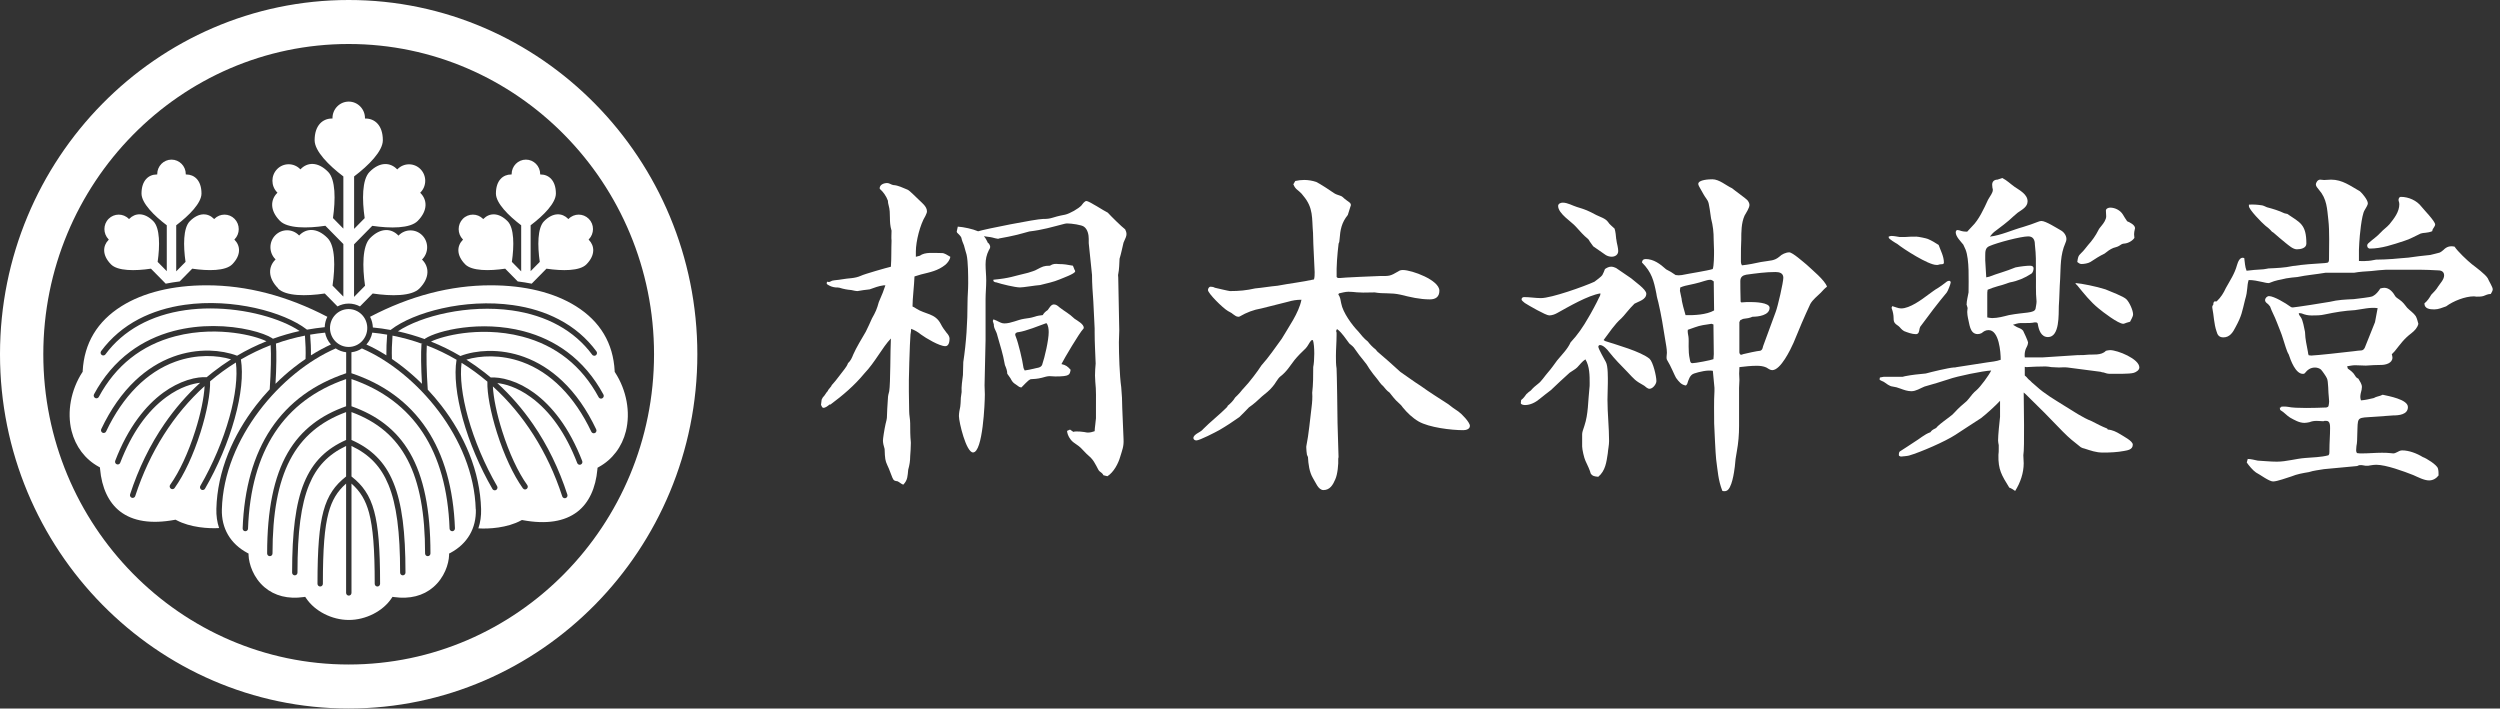
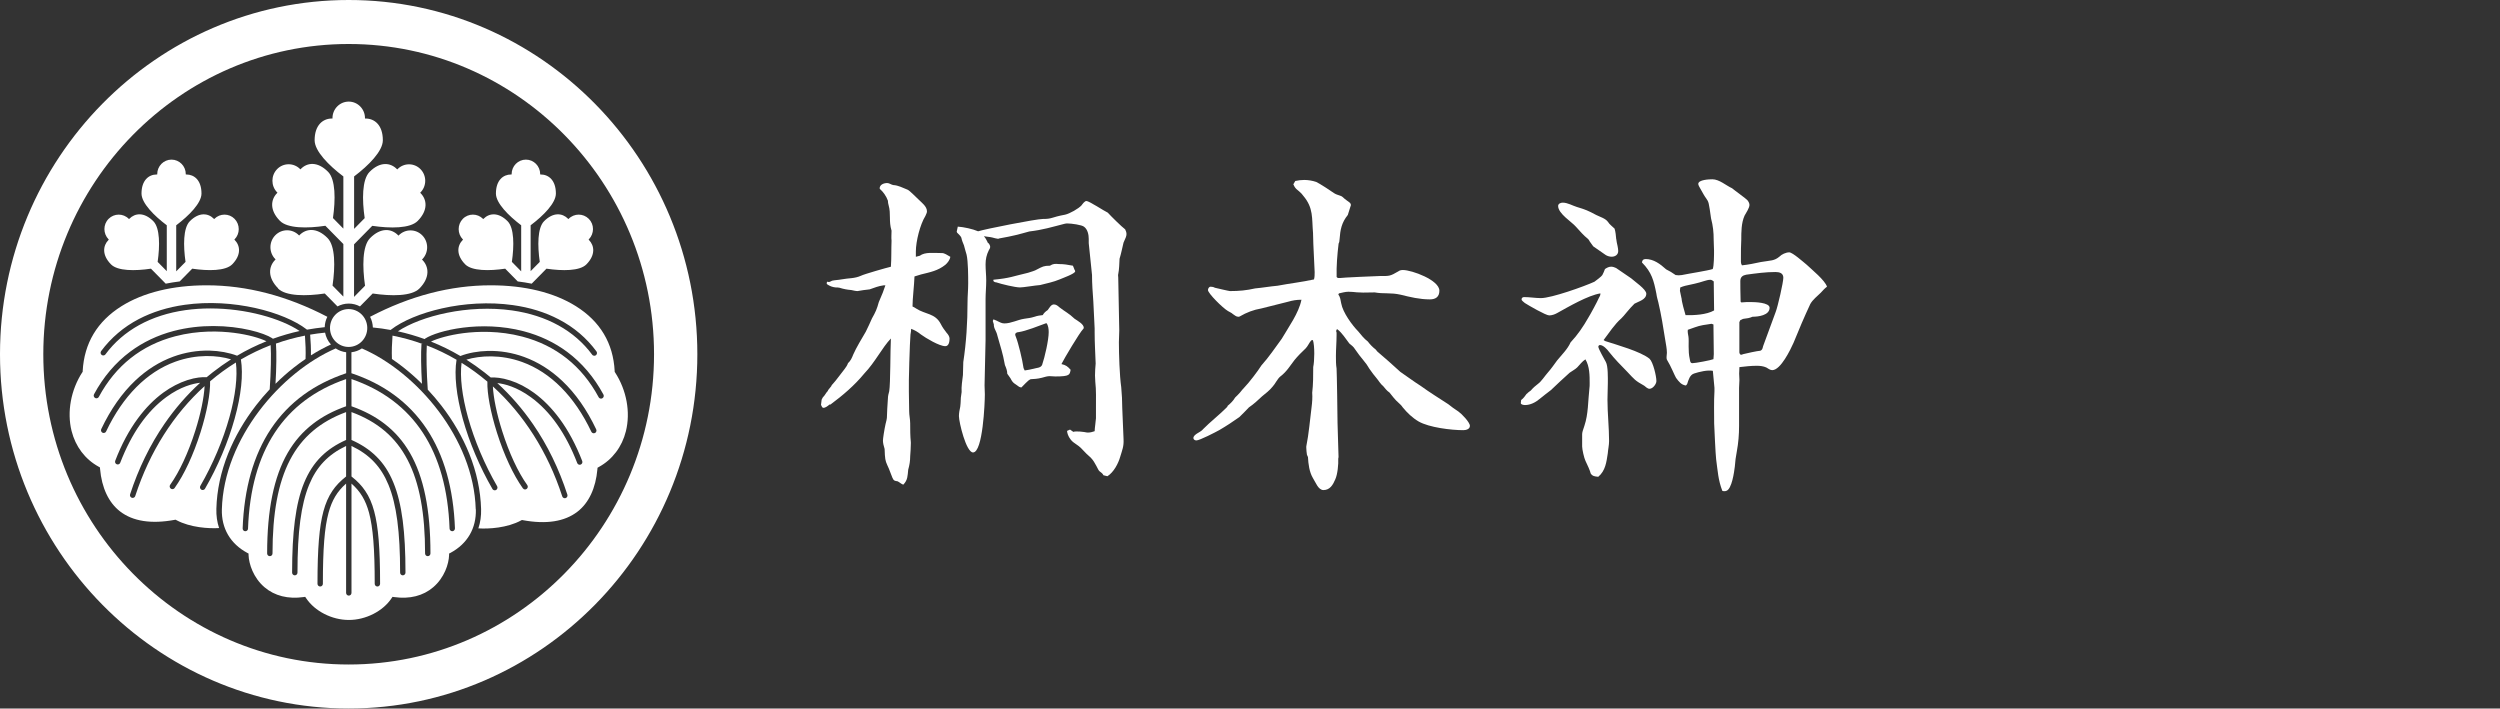
<svg xmlns="http://www.w3.org/2000/svg" width="247" height="70" viewBox="0 0 247 70" fill="none">
  <rect x="0" y="0" width="247" height="70" fill="#333333" stroke="none" />
  <path d="M81.186 39.473L81.286 39.275C81.416 39.143 81.51 39.011 81.611 38.849C81.64 38.783 81.711 38.718 81.77 38.651L81.835 38.52L82.13 38.154C82.159 38.052 82.23 37.986 82.289 37.926C82.578 37.626 83.163 36.805 83.458 36.445C83.588 36.277 83.717 36.079 83.782 35.881C84.042 35.653 84.172 35.354 84.302 35.024C84.591 34.364 85.146 33.441 85.535 32.781C85.765 32.319 85.96 31.894 86.149 31.462C86.503 30.838 86.639 30.539 86.828 29.843C86.957 29.543 87.087 29.22 87.217 28.92C87.317 28.686 87.377 28.422 87.477 28.194H87.282C86.798 28.26 86.373 28.428 85.919 28.59C85.529 28.626 85.104 28.692 84.721 28.758C84.526 28.758 84.302 28.692 84.107 28.656C83.717 28.626 83.328 28.554 82.938 28.428C82.844 28.398 82.649 28.398 82.549 28.398C82.224 28.362 81.994 28.266 81.734 28.098C81.734 28.062 81.669 28.032 81.669 27.996C81.669 27.93 81.705 27.894 81.734 27.828C81.77 27.828 81.835 27.864 81.894 27.864C81.994 27.864 82.124 27.762 82.218 27.732C82.508 27.666 82.832 27.666 83.157 27.601C83.835 27.469 84.42 27.535 85.069 27.241C85.394 27.079 87.601 26.449 88.02 26.353C88.085 25.496 88.049 24.638 88.085 23.781C88.049 23.451 88.085 23.121 88.085 22.791C87.79 21.838 88.049 21.142 87.79 20.255C87.754 20.123 87.725 19.991 87.725 19.829C87.565 19.368 87.235 18.942 87.011 18.744C86.946 18.708 86.91 18.642 86.91 18.612C86.91 18.252 87.3 18.084 87.66 18.084C87.855 18.084 88.049 18.246 88.244 18.282C88.793 18.318 89.153 18.546 89.672 18.744C89.903 18.846 90.546 19.536 90.776 19.733C91.065 20.027 91.585 20.393 91.585 20.885C91.585 21.047 91.484 21.178 91.425 21.346C90.906 22.174 90.487 23.853 90.487 24.842V25.37L90.876 25.268C91.396 24.872 92.269 25.004 93.084 25.004C93.308 25.004 93.603 25.202 93.827 25.334L93.892 25.37C93.857 25.664 93.632 25.963 93.402 26.161C92.659 26.755 91.909 26.887 91 27.115C90.805 27.181 90.581 27.247 90.351 27.313C90.322 28.17 90.156 29.519 90.156 30.281C90.286 30.347 90.381 30.383 90.51 30.479C91.419 31.072 92.393 30.94 92.942 31.996C93.107 32.325 93.296 32.589 93.526 32.883C93.656 33.015 93.816 33.249 93.816 33.441C93.816 33.741 93.751 34.202 93.396 34.202C92.812 34.202 91.484 33.411 90.994 33.051C90.67 32.787 90.381 32.625 90.021 32.487C90.021 32.685 89.991 32.853 89.956 33.051C89.891 33.675 89.761 37.896 89.796 38.688C89.796 39.413 89.826 39.875 89.826 40.636C89.826 41.032 89.926 41.428 89.926 41.824C89.926 42.447 89.926 43.077 89.991 43.7V43.802C89.991 44.228 89.956 44.66 89.926 45.086C89.926 45.547 89.861 45.943 89.731 46.405C89.666 46.998 89.696 47.43 89.242 47.886C89.141 47.856 89.047 47.784 88.952 47.724C88.887 47.658 88.787 47.622 88.693 47.556C88.563 47.526 88.398 47.526 88.303 47.424C88.238 47.358 88.108 47.094 88.014 46.8C87.884 46.435 87.754 46.141 87.66 45.943C87.465 45.517 87.43 45.319 87.4 44.36C87.3 44.06 87.235 43.736 87.235 43.532C87.235 43.329 87.365 42.477 87.495 41.883C87.559 41.656 87.624 41.356 87.624 41.29C87.624 40.96 87.689 39.839 87.725 39.377C87.725 39.143 87.79 38.879 87.855 38.651C87.984 37.896 87.955 34.598 88.02 33.441C87.146 34.364 86.462 35.785 85.394 36.901C84.42 38.088 83.251 39.077 82.053 39.965H81.959C81.799 40.097 81.569 40.294 81.345 40.294C81.245 40.294 81.186 40.163 81.115 40.001L81.18 39.473H81.186ZM94.624 22.39C95.208 22.426 96.117 22.624 96.636 22.852C97.351 22.624 102.379 21.634 103.028 21.634C104.002 21.634 103.807 21.472 105.235 21.209C105.69 21.107 106.563 20.615 106.858 20.285C106.959 20.153 107.154 19.859 107.342 19.859C107.602 19.859 109.095 20.849 109.449 21.011C109.774 21.37 110.813 22.396 111.167 22.66C111.232 22.791 111.297 22.959 111.297 23.121C111.297 23.319 111.232 23.481 111.002 23.979C110.872 24.506 110.777 25.034 110.612 25.562C110.583 26.059 110.583 26.587 110.482 27.079C110.447 27.181 110.482 27.307 110.482 27.409L110.583 32.649C110.583 33.045 110.547 33.441 110.547 33.801C110.547 34.952 110.612 37.129 110.777 38.25C110.842 38.945 110.878 39.635 110.878 40.294L111.007 43.395C111.043 44.12 110.878 44.45 110.683 45.109C110.488 45.805 110.034 46.657 109.414 47.052L109.024 46.956C108.924 46.758 108.8 46.693 108.635 46.561C108.476 46.459 108.245 45.703 107.761 45.211C107.502 44.984 107.207 44.714 106.982 44.456C106.723 44.156 106.434 43.958 106.138 43.76C105.784 43.532 105.46 43.035 105.424 42.573L105.719 42.441L106.044 42.669C106.304 42.567 107.112 42.669 107.407 42.735H107.537C107.732 42.735 107.956 42.669 108.151 42.603C108.151 42.339 108.281 41.482 108.281 41.32V40.235C108.281 39.407 108.31 38.556 108.216 37.728C108.216 37.53 108.186 37.302 108.186 37.105C108.186 36.709 108.216 36.313 108.251 35.917C108.216 34.892 108.151 33.873 108.151 32.883V32.457C108.151 32.289 108.051 30.215 108.021 29.789C107.956 28.896 107.891 28.038 107.891 27.151C107.891 27.055 107.856 26.953 107.856 26.821L107.567 24.021V23.595C107.567 23.199 107.466 22.672 107.112 22.408C106.888 22.21 105.814 22.078 105.489 22.078C105.389 22.078 105.259 22.078 105.165 22.114C103.866 22.444 103.058 22.708 101.694 22.869C100.626 23.169 100.006 23.331 98.873 23.529C98.808 23.529 98.714 23.559 98.614 23.595C98.419 23.559 98.224 23.529 98.029 23.463C97.77 23.397 97.475 23.397 97.215 23.331C97.345 23.493 97.445 23.661 97.54 23.859C97.569 23.961 97.604 24.021 97.699 24.057C97.764 24.153 97.829 24.285 97.829 24.387C97.829 24.518 97.764 24.614 97.699 24.716C97.469 25.178 97.374 25.604 97.374 26.131C97.374 26.659 97.439 27.187 97.439 27.714C97.439 28.338 97.374 28.968 97.374 29.561V33.585L97.274 38.07C97.274 38.37 97.303 38.663 97.303 38.963C97.303 39.785 97.109 44.702 96.135 44.702C95.456 44.702 94.742 41.704 94.742 41.11C94.742 40.81 94.807 40.486 94.872 40.187C94.872 40.085 94.907 39.959 94.907 39.827C94.907 39.461 94.943 39.101 95.008 38.736C94.972 38.178 95.073 37.614 95.138 37.056C95.138 36.631 95.173 36.199 95.173 35.773C95.468 33.831 95.592 31.852 95.592 29.873C95.592 29.25 95.657 28.656 95.657 28.026C95.657 27.301 95.657 25.85 95.498 25.16C95.397 24.866 95.338 24.566 95.238 24.237C95.138 24.003 95.043 23.775 94.978 23.475C94.913 23.313 94.689 23.115 94.559 22.983L94.524 22.881L94.624 22.42V22.39ZM98.549 31.726C98.773 31.828 98.968 31.954 99.227 31.954C99.906 31.954 100.526 31.594 101.205 31.492C101.624 31.426 101.789 31.426 102.214 31.294C102.503 31.192 102.763 31.162 103.022 31.132C103.152 30.898 103.317 30.767 103.512 30.635C103.671 30.437 103.837 30.077 104.126 30.077C104.321 30.077 104.515 30.209 104.645 30.341C105.23 30.802 105.584 30.934 106.168 31.492C106.457 31.69 107.077 32.02 107.077 32.38C107.077 32.445 107.047 32.481 107.012 32.511C106.658 32.871 105.129 35.444 104.87 35.971C105.324 36.073 105.483 36.205 105.778 36.535C105.684 37.027 105.714 37.194 104.256 37.194C104.061 37.194 103.902 37.164 103.701 37.164C103.5 37.164 103.247 37.23 102.922 37.326C102.532 37.428 102.078 37.458 101.919 37.458C101.724 37.458 101.624 37.554 100.915 38.28C100.85 38.28 100.75 38.25 100.685 38.214C100.266 37.884 100.101 37.914 99.841 37.386C99.741 37.218 99.617 37.087 99.517 36.925C99.517 36.631 99.416 36.367 99.286 36.067C99.062 34.814 98.867 34.352 98.543 33.165C98.507 32.967 98.413 32.769 98.319 32.571C98.224 32.373 98.189 32.242 98.189 32.044C98.153 31.942 98.124 31.816 98.088 31.714L98.153 31.552C98.283 31.618 98.413 31.648 98.543 31.714L98.549 31.726ZM101.6 26.941C101.889 26.839 102.214 26.773 102.473 26.611C102.993 26.347 103.123 26.251 103.736 26.251C104.032 26.053 104.256 26.053 104.61 26.089C105.165 26.089 105.454 26.155 106.003 26.251C106.068 26.383 106.103 26.515 106.162 26.647C106.197 26.683 106.227 26.749 106.227 26.809C106.227 27.043 104.929 27.499 104.704 27.601C104.091 27.864 103.406 27.996 102.757 28.164C102.273 28.194 101.134 28.398 100.78 28.398C100.296 28.398 98.932 28.068 98.442 27.9C98.342 27.9 98.118 27.834 98.147 27.702V27.637C99.835 27.475 100.03 27.307 101.588 26.947L101.6 26.941ZM102.09 36.439C102.385 36.337 102.833 36.373 102.963 36.043C103.223 35.288 103.612 33.603 103.612 32.811C103.612 32.547 103.577 32.122 103.382 31.924C102.668 32.188 101.34 32.715 100.656 32.811C100.526 32.811 100.302 32.877 100.302 33.045C100.302 33.111 100.331 33.207 100.366 33.273C100.626 33.932 101.016 35.581 101.11 36.271C101.11 36.403 101.21 36.499 101.24 36.601C101.535 36.571 101.789 36.499 102.084 36.439H102.09Z" fill="white" />
  <path d="M118.822 42.441C119.601 41.65 120.474 40.99 121.253 40.199L121.289 40.097C121.418 40.001 121.548 39.869 121.678 39.737C121.808 39.605 121.938 39.437 122.032 39.275C122.192 39.107 122.386 38.946 122.516 38.778C122.675 38.58 122.805 38.418 122.971 38.25C123.39 37.824 124.299 36.637 124.623 36.109C125.367 35.282 125.986 34.358 126.636 33.471C127.285 32.35 128.324 30.934 128.583 29.615C128.093 29.615 127.71 29.681 127.255 29.813L124.629 30.473C123.85 30.605 123.165 30.869 122.487 31.264C122.457 31.294 122.386 31.294 122.327 31.294C122.133 31.294 121.973 31.132 121.808 31.03C121.678 30.899 121.483 30.833 121.324 30.731C120.805 30.431 119.347 28.98 119.347 28.656C119.347 28.524 119.447 28.326 119.607 28.326C119.766 28.326 119.896 28.356 120.026 28.428C120.155 28.458 121.418 28.758 121.519 28.758C122.428 28.758 123.142 28.692 124.015 28.494C124.759 28.428 125.473 28.296 126.222 28.23C127.421 28.002 128.625 27.87 129.823 27.607C129.888 27.379 129.888 27.145 129.888 26.881L129.758 24.111L129.728 23.026C129.598 21.544 129.793 20.555 128.754 19.332L128.595 19.134C128.436 18.966 128.27 18.834 128.076 18.672C127.946 18.54 127.845 18.372 127.781 18.21L127.975 17.881C128.27 17.815 128.56 17.779 128.849 17.779C129.238 17.779 129.657 17.845 130.047 17.977C130.342 18.109 131.505 18.864 131.829 19.098C131.989 19.2 132.183 19.26 132.384 19.326C132.484 19.362 132.579 19.392 132.644 19.458C132.939 19.752 133.257 19.919 133.387 20.051C133.488 20.183 133.488 20.279 133.423 20.411L133.163 21.239C132.549 21.994 132.419 22.69 132.349 23.643C132.349 23.745 132.319 23.805 132.319 23.907L132.254 24.069C132.124 25.154 132.03 26.276 132.059 27.367C132.124 27.433 132.154 27.469 132.254 27.469H132.384C132.419 27.433 136.114 27.271 136.309 27.271C137.283 27.271 137.318 27.301 138.156 26.809C138.286 26.707 138.451 26.677 138.61 26.677C139.484 26.677 142.211 27.667 142.211 28.722C142.211 29.346 141.821 29.579 141.272 29.579C140.269 29.579 139.325 29.352 138.386 29.118C137.383 28.89 136.698 29.052 135.825 28.89C133.812 28.956 133.977 28.824 133.228 28.824C132.903 28.824 132.579 28.926 132.29 28.986L132.225 29.088C132.419 29.352 132.449 29.645 132.514 29.981C132.673 30.869 133.582 32.122 134.202 32.751C134.497 33.111 134.751 33.441 135.14 33.741C135.364 34.041 135.624 34.304 135.919 34.532C135.984 34.598 136.02 34.664 136.079 34.73C136.858 35.39 137.601 36.049 138.351 36.739C139.029 37.201 139.679 37.692 140.363 38.124C141.272 38.784 142.181 39.341 143.09 39.935C143.414 40.199 143.739 40.433 144.093 40.66C144.388 40.858 145.226 41.716 145.226 42.075C145.226 42.405 144.837 42.501 144.577 42.501C143.379 42.501 141.201 42.237 140.163 41.644C139.549 41.284 139.029 40.786 138.575 40.229C138.475 40.061 138.315 39.929 138.185 39.803C137.831 39.503 137.572 39.143 137.277 38.778C137.017 38.61 136.858 38.382 136.663 38.154C136.374 37.926 136.208 37.596 135.949 37.297C135.884 37.231 135.494 36.739 135.299 36.439C135.105 36.109 134.945 35.875 134.745 35.648C134.42 35.252 134.16 34.922 133.871 34.496C133.741 34.268 133.517 34.1 133.316 33.939C132.927 33.441 132.602 32.883 132.118 32.523C132.053 32.553 132.018 32.626 132.018 32.685C132.018 32.745 132.018 32.817 132.053 32.853V33.117C132.053 33.813 131.989 34.502 131.989 35.162C131.989 35.588 131.989 36.019 132.053 36.415C132.083 36.745 132.148 41.194 132.148 41.788L132.248 45.152L132.219 45.319C132.248 45.847 132.154 46.867 131.924 47.364C131.699 47.892 131.404 48.419 130.755 48.419C130.236 48.419 129.976 47.628 129.716 47.232C129.362 46.639 129.262 45.847 129.227 45.158C129.197 45.092 129.162 44.996 129.126 44.93C129.097 44.702 129.061 44.468 129.061 44.24V44.108C129.321 42.825 129.415 41.536 129.581 40.253C129.646 39.755 129.681 39.263 129.646 38.802C129.746 37.974 129.746 37.087 129.746 36.265C129.876 35.672 129.905 34.191 129.716 33.597L129.551 33.627C129.327 33.891 129.227 34.184 129.002 34.418C128.648 34.748 128.188 35.21 127.899 35.57C127.444 36.163 127.12 36.721 126.506 37.189C126.211 37.416 125.986 37.944 125.727 38.208C125.432 38.574 125.048 38.868 124.688 39.161C124.269 39.557 123.874 39.923 123.39 40.253C123.095 40.583 122.776 40.876 122.451 41.206C121.802 41.668 121.153 42.093 120.474 42.489C120.12 42.687 118.527 43.515 118.202 43.515C118.043 43.515 117.907 43.413 117.907 43.281C117.907 43.083 118.102 42.951 118.231 42.855C118.426 42.723 118.65 42.627 118.816 42.459L118.822 42.441Z" fill="white" />
  <path d="M150.857 38.91C150.957 38.778 151.116 38.682 151.246 38.58C151.47 38.316 151.701 38.118 151.96 37.92C152.285 37.692 152.639 37.129 152.934 36.799C153.259 36.439 153.548 36.007 153.843 35.612C154.297 35.054 154.882 34.49 155.171 33.831C155.855 33.105 156.44 32.248 156.924 31.39C157.118 31.09 157.862 29.711 157.962 29.448C158.063 29.28 158.122 29.184 158.122 28.986C156.888 29.184 154.976 30.305 153.837 30.935C153.607 31.067 153.318 31.162 153.058 31.162C152.733 31.162 151.016 30.173 150.656 29.939C150.556 29.837 150.331 29.711 150.331 29.579C150.331 29.412 150.461 29.352 150.591 29.352C151.146 29.352 151.695 29.453 152.243 29.453C153.282 29.453 156.528 28.296 157.532 27.834C157.661 27.739 158.246 27.307 158.311 27.175C158.411 26.977 158.505 26.779 158.57 26.581C158.765 26.449 158.96 26.348 159.184 26.348C159.343 26.348 159.538 26.413 159.668 26.479C159.798 26.545 160.837 27.301 161.161 27.499C161.486 27.799 162.654 28.584 162.654 29.016C162.654 29.609 161.905 29.771 161.486 30.005C160.937 30.533 160.447 31.222 160.187 31.456C159.509 32.05 158.989 32.871 158.435 33.597L158.594 33.699C159.697 34.059 162.1 34.724 162.973 35.444C163.327 35.773 163.652 37.159 163.652 37.65C163.652 37.95 163.298 38.412 162.973 38.412C162.778 38.412 162.583 38.214 162.454 38.112C161.515 37.584 161.515 37.518 160.766 36.727C160.152 36.103 159.532 35.474 158.983 34.778C158.789 34.514 158.399 34.089 158.074 34.089C157.974 34.089 157.915 34.191 157.915 34.251C157.915 34.478 158.529 35.504 158.659 35.767C158.883 36.163 158.854 37.35 158.854 37.842C158.854 38.406 158.818 38.934 158.818 39.491C158.818 40.84 158.977 42.225 158.977 43.581C158.977 43.976 158.877 44.402 158.848 44.798C158.718 45.655 158.617 46.513 157.909 47.106C157.555 47.076 157.325 47.041 157.16 46.777C157.13 46.579 156.806 45.853 156.64 45.523C156.511 45.26 156.316 44.402 156.316 44.108V42.921C156.316 42.723 156.381 42.525 156.54 42.064C156.93 40.912 156.894 39.623 157.03 38.406C157.059 38.238 157.059 38.04 157.059 37.878C157.059 37.117 157.059 36.199 156.64 35.504C156.316 35.702 156.091 36.031 155.832 36.295C155.637 36.493 155.312 36.655 155.082 36.823C154.468 37.38 153.849 37.944 153.235 38.538C152.845 38.838 152.456 39.131 152.102 39.425C151.712 39.755 151.193 40.019 150.674 40.019C150.573 40.019 150.255 39.989 150.255 39.821L150.29 39.521C150.514 39.359 150.68 39.125 150.839 38.898L150.857 38.91ZM159.686 23.613C159.721 23.847 159.751 24.075 159.816 24.309C159.845 24.471 159.88 24.639 159.88 24.8C159.88 25.16 159.591 25.364 159.231 25.364C159.036 25.364 158.806 25.298 158.647 25.196C158.228 24.902 157.838 24.639 157.413 24.339C157.284 24.177 157.183 24.009 157.059 23.847C157.024 23.745 156.959 23.685 156.9 23.613C156.446 23.253 156.086 22.822 155.696 22.396C155.307 21.934 153.943 21.113 153.943 20.351C153.943 20.117 154.203 20.021 154.398 20.021C154.882 20.021 155.371 20.321 155.79 20.447C156.664 20.711 156.894 20.807 157.703 21.239C158.092 21.436 158.612 21.569 158.871 21.928C159.031 22.192 159.29 22.354 159.52 22.588C159.621 22.918 159.65 23.277 159.68 23.607L159.686 23.613ZM162.572 25.592C163.386 25.592 164.029 26.084 164.614 26.611C164.938 26.773 165.228 26.941 165.552 27.175C165.747 27.211 165.977 27.211 166.166 27.175C166.945 27.013 168.698 26.749 169.217 26.581C169.347 26.252 169.347 25.166 169.347 24.77C169.347 24.411 169.312 24.081 169.312 23.715C169.312 22.924 169.247 22.33 169.052 21.575C168.828 19.991 168.828 19.962 168.568 19.596C168.438 19.434 168.214 19.038 168.049 18.738C167.889 18.474 167.789 18.276 167.789 18.175C167.789 17.749 168.893 17.713 169.182 17.713C169.866 17.713 170.545 18.337 171.129 18.6C171.354 18.798 172.558 19.656 172.652 19.788C172.752 19.919 172.847 20.087 172.847 20.249C172.847 20.543 172.493 21.071 172.363 21.305C172.038 22.03 172.038 22.918 172.038 23.679C172.003 24.273 172.003 24.83 172.003 25.424V25.886C172.003 25.988 172.038 26.114 172.103 26.215C172.752 26.15 173.366 26.018 173.986 25.886C174.989 25.718 175.284 25.784 175.804 25.358C176.028 25.124 176.453 24.932 176.777 24.932C177.102 24.932 178.17 25.886 178.495 26.15C179.014 26.641 180.313 27.697 180.507 28.326C180.277 28.488 180.082 28.722 179.894 28.92C179.539 29.28 179.114 29.579 178.855 30.041C178.271 31.294 177.722 32.578 177.202 33.867C176.907 34.526 175.933 36.571 175.095 36.571C174.901 36.571 174.676 36.409 174.511 36.307C174.216 36.175 173.897 36.139 173.573 36.139C172.988 36.139 172.44 36.205 171.855 36.271C171.82 36.697 171.82 37.129 171.855 37.554C171.855 37.818 171.82 38.052 171.82 38.316V42.076C171.82 42.933 171.755 43.755 171.596 44.612C171.495 45.11 171.436 45.601 171.401 46.093C171.336 46.621 171.106 48.336 170.557 48.498C170.492 48.528 170.427 48.528 170.362 48.528C170.297 48.528 170.232 48.528 170.167 48.498C169.748 47.412 169.713 46.519 169.554 45.367C169.489 44.81 169.394 42.597 169.359 41.842C169.359 40.756 169.323 39.701 169.388 38.646V38.316L169.229 36.637C168.71 36.535 167.866 36.739 167.382 36.901C166.957 37.033 166.827 37.524 166.697 37.926C166.668 37.992 166.597 38.058 166.567 38.088C166.113 38.022 165.888 37.728 165.593 37.333C165.464 37.135 165.074 36.145 164.72 35.588C164.655 35.486 164.655 35.39 164.655 35.288C164.655 35.12 164.69 34.988 164.69 34.862C164.69 34.436 164.59 34.005 164.525 33.579C164.33 32.356 164.136 31.108 163.846 29.885C163.782 29.621 163.687 29.322 163.652 29.028C163.392 27.709 163.197 26.917 162.223 25.928C162.259 25.7 162.353 25.598 162.578 25.598L162.572 25.592ZM166.142 29.483C166.142 29.783 166.431 30.803 166.532 31.133C167.376 31.162 168.609 31.096 169.353 30.671L169.317 27.805C169.217 27.739 169.123 27.643 168.993 27.643C168.763 27.643 168.574 27.709 168.344 27.775C167.759 27.972 167.11 28.104 166.496 28.236C166.337 28.272 166.172 28.338 166.007 28.404L165.977 28.734L166.136 29.489L166.142 29.483ZM169.323 34.988L169.288 32.056L169.093 31.99C168.834 32.02 168.538 32.092 168.249 32.122C167.665 32.224 167.275 32.422 166.756 32.584C166.721 32.811 166.786 33.045 166.821 33.279C166.886 33.741 166.756 34.664 166.951 35.486C166.986 35.648 166.986 35.882 167.211 35.882C167.506 35.882 169.058 35.588 169.288 35.486L169.323 34.988ZM172.05 29.879C172.375 29.843 172.664 29.843 172.988 29.843C173.342 29.843 174.836 29.879 174.836 30.407C174.836 31.162 173.703 31.294 173.148 31.294C172.853 31.426 172.593 31.462 172.304 31.492C172.174 31.492 172.08 31.594 171.95 31.624L171.849 31.822V34.82C171.849 34.922 171.95 35.054 172.009 35.054C172.044 35.054 172.168 35.018 172.233 34.988C172.463 34.922 173.691 34.658 173.885 34.658C173.986 34.658 174.116 34.526 174.145 34.394C174.181 34.263 174.21 34.131 174.245 34.065L175.444 30.803C175.638 30.311 176.193 27.901 176.193 27.439C176.193 26.977 175.804 26.875 175.414 26.875C174.44 26.875 173.502 27.007 172.528 27.139C172.174 27.205 171.944 27.373 171.944 27.763C171.944 28.422 171.944 28.488 171.973 29.807L172.038 29.873L172.05 29.879Z" fill="white" />
-   <path d="M186.084 37.231H187.967L188.227 37.165C188.905 37.033 189.555 36.967 190.269 36.901C190.853 36.739 192.506 36.343 193.025 36.307C193.125 36.307 193.22 36.307 193.32 36.271L196.306 35.809C196.761 35.743 197.215 35.708 197.67 35.546C197.67 34.79 197.51 32.614 196.472 32.614C196.176 32.614 195.982 32.745 195.793 32.907C195.663 32.973 195.533 33.009 195.403 33.009C194.589 33.009 194.589 31.954 194.43 31.396C194.4 31.228 194.365 31.037 194.365 30.869V30.767C194.365 30.635 194.4 30.539 194.4 30.437C194.4 30.371 194.335 30.269 194.335 30.173C194.3 30.173 194.3 30.143 194.3 30.107C194.3 29.711 194.43 29.28 194.494 28.884V28.818C194.494 27.697 194.589 25.652 194.199 24.663C194.134 24.501 194.04 24.333 193.975 24.171C193.715 23.841 193.226 23.379 193.226 22.953C193.226 22.852 193.29 22.726 193.385 22.726C193.45 22.726 193.515 22.756 193.58 22.756C193.839 22.858 194.064 22.888 194.359 22.888C194.489 22.726 194.683 22.558 194.849 22.36C195.498 21.736 196.017 20.615 196.407 19.758C196.436 19.692 196.472 19.662 196.501 19.596C196.631 19.368 196.891 19.038 196.891 18.774C196.891 18.708 196.891 18.642 196.855 18.576C196.855 18.474 196.826 18.378 196.826 18.247C196.826 17.917 197.05 17.749 197.345 17.749L197.829 17.587C198.283 17.815 198.643 18.18 199.062 18.474C199.546 18.804 200.325 19.2 200.325 19.89C200.325 20.447 199.771 20.717 199.352 21.011C199.222 21.113 199.092 21.245 198.933 21.37C198.348 21.934 197.67 22.426 197.02 22.918C196.926 22.983 196.826 23.115 196.731 23.217L196.601 23.379C197.705 23.247 198.809 22.72 199.877 22.426C200.396 22.264 200.916 22.096 201.4 21.898C201.5 21.862 201.594 21.832 201.695 21.832C202.114 21.832 203.188 22.522 203.607 22.756C203.902 22.918 204.162 23.253 204.162 23.613C204.162 23.781 204.097 23.913 204.061 24.009C203.542 25.196 203.607 26.317 203.542 27.571C203.477 28.458 203.477 29.352 203.412 30.239C203.383 31.03 203.512 33.303 202.344 33.303C201.665 33.303 201.435 32.614 201.341 32.05C201.341 31.918 201.246 31.852 201.146 31.852H201.016C200.727 31.918 200.402 31.918 200.078 31.918H199.623C199.399 31.918 199.104 32.02 198.88 32.086L199.269 32.314C199.499 32.416 199.723 32.476 199.883 32.673C199.948 32.775 200.373 33.729 200.373 33.825C200.373 34.053 200.243 34.286 200.142 34.484C200.048 34.748 200.013 35.012 200.048 35.312H201.801L205.307 35.084H205.501C205.732 35.084 205.956 35.084 206.151 35.054C206.764 34.988 207.608 35.156 208.063 34.658C208.193 34.628 208.358 34.592 208.482 34.592C209.196 34.592 211.368 35.45 211.368 36.307C211.368 36.571 211.043 36.769 210.819 36.835C210.4 36.967 208.972 36.931 208.417 36.931C208.222 36.931 208.027 36.865 207.833 36.799C207.732 36.799 207.638 36.769 207.537 36.733L204.262 36.307C203.967 36.271 203.678 36.307 203.418 36.307C203.158 36.307 202.899 36.271 202.674 36.271C202.48 36.241 202.285 36.205 202.09 36.205C201.441 36.205 200.821 36.235 200.207 36.271L200.048 36.241V37.099C200.178 37.201 200.272 37.297 200.373 37.428C200.438 37.494 200.502 37.56 200.567 37.596C200.632 37.662 200.697 37.728 200.762 37.794C200.892 37.926 201.057 38.022 201.181 38.154C201.996 38.91 203.028 39.503 203.973 40.097C204.846 40.624 205.726 41.248 206.664 41.614C207.183 41.878 207.667 42.142 208.187 42.339L208.252 42.441C208.706 42.471 209.096 42.669 209.485 42.903C209.78 43.101 210.719 43.563 210.719 43.928C210.719 44.42 210.229 44.486 209.875 44.552C209.19 44.684 208.446 44.714 207.762 44.714C207.077 44.714 206.564 44.516 205.944 44.318C205.814 44.288 205.684 44.252 205.584 44.186C204.805 43.563 204.516 43.359 203.802 42.639C202.604 41.386 201.4 40.169 200.137 38.946L199.942 38.778C199.942 39.803 200.042 44.252 199.906 44.978C199.906 45.242 199.942 45.505 199.942 45.769C199.942 46.723 199.617 47.682 199.098 48.504C198.903 48.372 198.708 48.24 198.514 48.174C197.77 46.956 197.41 46.423 197.445 44.942C197.475 44.744 197.475 44.546 197.475 44.348V43.982C197.445 43.82 197.41 43.653 197.41 43.521C197.41 42.993 197.54 41.77 197.605 41.182V39.599C197.15 40.091 196.241 40.918 195.722 41.314C194.878 41.872 194.034 42.399 193.19 42.963C192.181 43.623 189.749 44.678 188.616 45.008C188.357 45.074 188.061 45.074 187.802 45.11L187.642 45.044L187.607 44.978C187.607 44.846 187.607 44.648 187.737 44.582C188.061 44.384 188.805 43.886 189.1 43.694C189.655 43.365 190.139 42.903 190.723 42.705C190.853 42.507 190.983 42.441 191.178 42.345C191.278 42.309 191.372 42.213 191.437 42.117C191.791 41.788 192.216 41.494 192.606 41.194C192.801 41.062 192.995 40.894 193.161 40.696C193.515 40.301 193.904 39.971 194.329 39.611C194.394 39.545 194.459 39.443 194.524 39.383C194.754 39.083 194.978 38.79 195.273 38.556C195.663 38.226 196.507 37.075 196.731 36.607C195.917 36.643 193.355 37.171 192.547 37.464C191.768 37.728 190.959 37.956 190.145 38.19C189.726 38.358 189.301 38.652 188.846 38.652C188.457 38.652 188.103 38.52 187.743 38.388C187.483 38.286 187.253 38.226 186.993 38.19C186.669 38.16 186.379 37.896 186.12 37.728C186.025 37.698 185.925 37.626 185.831 37.596C185.766 37.56 185.701 37.53 185.701 37.464L185.736 37.297L186.09 37.231H186.084ZM186.899 23.313C187.158 23.313 187.418 23.379 187.678 23.415H188.233C188.622 23.379 188.976 23.379 189.336 23.379C189.531 23.379 190.31 23.541 190.469 23.607C190.859 23.775 191.184 23.967 191.538 24.201C191.732 24.758 192.057 25.322 192.057 25.946C192.057 26.108 191.898 26.108 191.762 26.108C191.662 26.108 191.567 26.143 191.467 26.174H191.307C190.528 26.174 188.097 24.627 187.448 24.099C187.318 24.033 186.604 23.601 186.604 23.475V23.373C186.704 23.343 186.798 23.307 186.893 23.307L186.899 23.313ZM187.837 30.473C188.681 30.473 189.85 29.615 190.499 29.124C190.824 28.896 191.148 28.632 191.502 28.434C191.732 28.302 191.921 28.134 192.151 27.972C192.281 27.87 192.411 27.744 192.57 27.744C192.671 27.744 192.73 27.811 192.73 27.906C192.73 28.038 192.435 28.794 192.34 28.896C191.431 29.987 190.558 31.138 189.714 32.29C189.679 32.356 189.679 32.422 189.649 32.488C189.614 32.715 189.584 33.015 189.295 33.015C188.905 33.015 188.48 32.853 188.126 32.715C187.997 32.649 187.902 32.553 187.802 32.452C187.672 32.284 187.507 32.152 187.312 32.026C187.117 31.858 187.088 31.696 187.088 31.432C187.088 31.138 187.023 30.809 186.928 30.545C186.893 30.479 186.893 30.443 186.893 30.377L186.958 30.245C187.217 30.311 187.542 30.473 187.831 30.473H187.837ZM196.536 27.337C196.956 27.175 197.351 27.043 197.77 26.911C197.994 26.845 198.838 26.551 199.133 26.419C199.653 26.317 200.237 26.252 200.562 26.252C200.756 26.252 200.916 26.317 200.916 26.515C200.916 26.677 200.851 26.941 200.691 27.043C200.042 27.469 199.328 27.768 198.584 27.9C198.455 27.93 198.295 28.002 198.195 28.032C197.935 28.134 197.676 28.194 197.416 28.266C197.062 28.362 196.702 28.494 196.377 28.626C196.342 28.788 196.342 28.956 196.342 29.118V31.36C196.501 31.39 196.666 31.426 196.832 31.426C197.38 31.426 197.965 31.264 198.484 31.132C200.072 30.833 200.981 30.965 201.11 30.509C201.146 30.275 201.211 30.011 201.211 29.783C201.11 28.83 201.175 27.87 201.146 26.917C201.146 25.766 201.175 25.334 201.045 24.147C201.045 23.721 200.886 23.355 200.396 23.355C199.653 23.355 197.316 23.979 196.566 24.309C196.141 24.471 196.141 24.866 196.141 25.262V25.724L196.241 27.403L196.536 27.337ZM205.071 27.966C205.625 28.002 207.113 28.296 208.021 28.59C208.476 28.788 209.839 29.286 210.099 29.579C210.394 29.879 210.748 30.665 210.748 31.06C210.748 31.288 210.553 31.558 210.453 31.786C210.323 31.816 210.193 31.852 210.099 31.888C209.999 31.918 209.875 31.99 209.774 31.99C209.284 31.99 207.732 30.803 207.343 30.473C206.528 29.813 205.885 28.992 205.236 28.2C205.206 28.17 205.135 28.104 205.071 28.038V27.972V27.966ZM205.625 24.998C205.885 24.764 206.08 24.471 206.304 24.207C206.694 23.781 207.048 23.283 207.313 22.756C207.378 22.594 207.537 22.426 207.638 22.294C207.833 22.06 208.092 21.7 208.092 21.37C208.092 21.209 208.063 21.011 208.063 20.807C208.063 20.603 208.322 20.513 208.482 20.513C208.972 20.513 209.491 20.777 209.745 21.203C209.875 21.43 210.004 21.628 210.164 21.862C210.423 21.964 210.943 22.222 210.943 22.552C210.943 22.588 210.913 22.618 210.913 22.684C210.878 22.816 210.848 22.983 210.848 23.145C210.848 23.277 210.878 23.373 210.878 23.505C210.683 23.799 210.264 24.033 209.904 24.063C209.68 24.063 209.55 24.165 209.355 24.297C209.19 24.399 208.995 24.429 208.8 24.495C208.476 24.627 208.216 24.824 207.927 25.058C207.437 25.286 206.989 25.586 206.528 25.886C206.304 26.018 205.914 26.084 205.655 26.084C205.49 26.084 205.36 25.988 205.236 25.886C205.301 25.46 205.301 25.292 205.625 24.998Z" fill="white" />
-   <path d="M218.781 29.777H219.005C219.424 29.381 219.689 28.95 219.914 28.458C220.333 27.702 220.787 27.043 221.017 26.185C221.118 25.855 221.312 25.328 221.732 25.496C221.796 25.921 221.796 26.353 221.962 26.749C222.446 26.683 222.965 26.647 223.455 26.617C223.679 26.617 223.909 26.551 224.134 26.521C224.948 26.485 225.727 26.455 226.5 26.287C227.574 26.125 228.613 26.059 229.681 25.993C229.782 25.993 229.841 25.957 229.941 25.957C230.106 25.921 230.106 25.724 230.106 25.562C230.106 24.44 230.171 22.827 230.041 21.736C229.911 20.615 229.911 19.661 229.103 18.738C229.003 18.606 228.808 18.408 228.808 18.246C228.808 18.012 229.003 17.748 229.233 17.748C229.363 17.748 229.492 17.785 229.622 17.785C229.847 17.785 230.077 17.748 230.307 17.748C231.44 17.748 232.219 18.372 233.163 18.9C233.394 19.098 233.942 19.757 233.942 20.087C233.942 20.285 233.718 20.579 233.618 20.777C233.323 21.238 233.128 23.349 233.098 23.973C233.098 24.206 233.063 24.434 233.063 24.662V25.784C233.293 25.784 233.517 25.814 233.748 25.784C234.072 25.784 234.432 25.718 234.757 25.652C235.306 25.652 235.825 25.622 236.38 25.586C236.899 25.55 237.419 25.484 237.938 25.454C238.652 25.352 239.396 25.256 240.11 25.19C240.434 25.124 240.724 25.028 241.019 24.962C241.184 24.896 241.278 24.8 241.408 24.698C241.733 24.368 242.057 24.272 242.512 24.368C242.807 24.83 243.781 25.753 244.235 26.113C244.625 26.413 245.563 27.103 245.793 27.498C245.894 27.762 246.283 28.356 246.283 28.584C246.283 28.752 246.153 28.913 246.088 29.045C245.829 29.045 245.598 29.147 245.374 29.243C245.179 29.309 244.92 29.309 244.69 29.309C244.589 29.309 244.495 29.279 244.43 29.279C243.551 29.279 242.388 29.741 241.674 30.269C241.284 30.401 240.93 30.569 240.505 30.569C240.051 30.569 239.531 30.503 239.531 29.975C239.821 29.741 240.015 29.447 240.21 29.117C240.47 28.854 240.7 28.626 240.895 28.296C241.089 28.002 241.479 27.606 241.479 27.211C241.479 26.851 241.219 26.713 240.895 26.713C240.281 26.683 239.661 26.647 239.012 26.647H235.766C235.247 26.683 234.763 26.713 234.273 26.779C233.689 26.815 233.14 26.845 232.585 26.947H229.764C228.82 27.109 227.917 27.175 226.972 27.372C226.612 27.402 226.258 27.438 225.869 27.504C225.09 27.702 224.995 27.636 224.181 27.966H224.116C223.921 27.966 223.726 27.9 223.532 27.864C223.077 27.762 222.623 27.666 222.168 27.666C221.973 28.26 222.103 28.686 221.814 29.609C221.519 30.796 221.49 31.192 220.876 32.313C220.616 32.841 220.291 33.333 219.672 33.333C219.253 33.333 219.087 33.105 218.993 32.739C218.733 31.984 218.733 31.192 218.574 30.401V30.299C218.574 30.233 218.639 30.131 218.674 30.101C218.674 29.933 218.704 29.837 218.804 29.771L218.781 29.777ZM222.062 45.343C222.387 45.343 222.747 45.445 223.071 45.511C223.685 45.541 224.334 45.613 224.954 45.613C225.892 45.613 226.837 45.313 227.775 45.247C228.524 45.181 229.298 45.181 230.047 44.983C230.148 44.882 230.147 44.756 230.147 44.618V44.456C230.147 43.73 230.212 43.035 230.212 42.309C230.212 42.045 230.212 41.584 229.852 41.584H229.658C229.622 41.614 229.557 41.614 229.492 41.614C229.298 41.614 229.103 41.584 228.908 41.584C228.619 41.584 228.424 41.614 228.164 41.715C228.005 41.745 227.84 41.781 227.681 41.781C227.161 41.781 226.671 41.488 226.252 41.254C225.928 41.056 225.668 40.726 225.314 40.528C225.249 40.462 225.249 40.33 225.249 40.264H225.379L225.349 40.198C225.45 40.168 225.544 40.168 225.644 40.168C225.774 40.168 225.904 40.168 226.063 40.198C226.807 40.366 228.885 40.3 229.699 40.264C229.829 40.264 229.959 40.264 230.053 40.133C230.088 39.965 230.118 39.803 230.118 39.671C230.118 39.509 230.088 39.377 230.088 39.245C230.024 38.849 230.053 37.632 229.894 37.368C229.829 37.2 229.439 36.643 229.309 36.511C229.15 36.379 228.92 36.313 228.725 36.313C228.271 36.313 227.976 36.541 227.716 36.87C227.651 36.937 227.586 36.937 227.521 36.937C226.807 36.937 226.317 35.617 226.128 35.024C225.898 34.664 225.739 33.968 225.574 33.507C225.414 32.949 225.155 32.385 224.96 31.858C224.7 31.168 224.476 30.838 224.281 30.275C224.216 30.209 224.151 30.113 224.086 30.047C223.956 29.945 223.791 29.849 223.791 29.651C223.791 29.453 223.986 29.255 224.181 29.255C224.665 29.255 225.869 29.981 226.258 30.275C226.323 30.341 226.418 30.377 226.518 30.377C226.683 30.377 229.894 29.885 230.183 29.819C230.991 29.621 231.741 29.591 232.55 29.555C232.939 29.489 234.173 29.393 234.432 29.261C234.757 29.093 234.981 28.8 235.176 28.5C235.306 28.47 235.436 28.434 235.565 28.434C236.085 28.434 236.445 28.895 236.669 29.291C236.769 29.423 236.964 29.519 237.088 29.621C237.413 29.849 237.607 30.119 237.832 30.413C238.091 30.676 238.481 30.94 238.676 31.234C238.805 31.468 238.87 31.762 238.935 31.996C238.835 32.391 238.581 32.655 238.251 32.919C237.472 33.513 237.212 33.944 236.598 34.7C236.504 34.802 236.403 34.898 236.309 35C236.339 35.102 236.374 35.227 236.374 35.33C236.374 35.887 235.695 36.055 235.27 36.055C234.78 36.055 234.261 36.085 233.748 36.121C233.393 36.121 233.033 36.085 232.679 36.085C232.42 36.085 232.16 36.151 231.9 36.187L231.965 36.421C232.26 36.619 232.514 36.817 232.679 37.11C232.78 37.278 232.839 37.338 233.004 37.41C233.134 37.638 233.358 37.938 233.358 38.238C233.358 38.304 233.329 38.4 233.329 38.502C233.264 38.729 233.199 38.999 233.199 39.227C233.199 39.329 233.228 39.455 233.264 39.557C233.683 39.527 234.108 39.425 234.527 39.329C234.786 39.161 235.111 39.161 235.406 38.999C235.99 39.131 237.902 39.461 237.902 40.216C237.902 40.972 236.994 41.044 236.445 41.044L233.624 41.242C232.78 41.344 232.974 41.506 232.88 43.55C232.88 43.718 232.845 43.91 232.815 44.078C232.815 44.21 232.786 44.342 232.786 44.504C232.786 44.606 232.815 44.702 232.886 44.768C233.045 44.797 233.211 44.797 233.37 44.797C234.019 44.797 234.668 44.732 235.317 44.732C235.613 44.732 235.866 44.732 236.161 44.768C236.262 44.768 236.356 44.797 236.457 44.797C236.586 44.797 236.716 44.732 236.846 44.666C236.976 44.6 237.135 44.498 237.33 44.498C238.015 44.498 238.788 44.797 239.372 45.157C239.697 45.259 240.765 45.919 240.865 46.279C240.93 46.477 240.93 46.74 240.93 46.974C240.706 47.268 240.381 47.466 239.992 47.466C239.502 47.466 238.888 47.136 238.434 46.938C237.525 46.578 235.742 45.919 234.769 45.919C234.574 45.919 234.379 45.949 234.155 45.985C234.055 46.015 233.96 46.015 233.86 46.015C233.73 46.015 233.635 46.015 233.535 45.985C233.435 45.955 233.311 45.955 233.211 45.955C233.146 45.955 233.081 45.955 233.016 45.985C232.98 46.015 232.886 46.051 232.821 46.051L229.61 46.351C229.091 46.447 228.601 46.483 228.117 46.644C227.503 46.746 226.949 46.842 226.394 47.07C225.94 47.202 225.001 47.568 224.576 47.568C224.187 47.568 223.278 46.878 222.888 46.68C222.593 46.483 222.174 45.985 221.979 45.691L222.074 45.361L222.062 45.343ZM223.455 20.279C223.65 20.315 223.809 20.411 223.974 20.477C224.588 20.639 225.143 20.807 225.692 21.07C225.792 21.106 225.886 21.106 225.987 21.136C227.25 21.994 227.869 22.156 227.869 24.069C227.869 24.53 227.285 24.632 226.931 24.632C226.541 24.632 226.122 24.236 225.827 24.009C225.438 23.679 225.013 23.349 224.623 22.989L224.464 22.887C224.269 22.654 224.045 22.462 223.815 22.294C223.526 22.06 222.162 20.681 222.192 20.351V20.219C222.611 20.189 223.036 20.219 223.455 20.285V20.279ZM228.454 35.12C228.808 35.12 231.57 34.82 232.609 34.694C232.803 34.664 233.128 34.628 233.222 34.628C233.482 34.628 233.612 34.496 233.742 34.1L234.651 31.828L234.91 30.443C234.167 30.341 233.417 30.544 232.673 30.64C231.57 30.706 230.791 30.838 229.687 31.066C229.268 31.168 228.808 31.168 228.389 31.168C228.035 31.168 227.74 31.102 227.415 30.97C227.315 30.94 227.22 30.94 227.12 30.94C227.12 31.102 227.22 31.204 227.315 31.336C227.539 31.636 227.639 32.391 227.734 32.787C227.763 33.615 227.899 34.04 228.029 34.796C228.029 34.898 228.058 34.994 228.094 35.096C228.224 35.126 228.318 35.126 228.448 35.126L228.454 35.12ZM235.205 22.983C235.465 22.683 235.819 22.456 236.079 22.156C236.533 21.592 237.053 20.939 237.053 20.177C237.053 20.075 237.023 19.943 236.988 19.847C236.958 19.745 236.988 19.619 237.023 19.553C237.088 19.487 237.118 19.451 237.218 19.451C237.967 19.451 238.776 19.811 239.23 20.405C239.49 20.735 240.594 21.856 240.594 22.186C240.594 22.318 240.464 22.45 240.399 22.581C240.334 22.648 240.334 22.743 240.299 22.845C239.809 23.043 239.425 22.977 239.165 23.073C238.646 23.307 238.097 23.637 237.542 23.799C236.439 24.159 235.306 24.56 234.137 24.56C234.037 24.56 233.972 24.494 233.913 24.428C233.913 24.398 233.877 24.326 233.877 24.266C233.877 24.134 233.978 24.039 234.072 23.967C234.432 23.637 234.887 23.343 235.205 22.977V22.983Z" fill="white" />
  <path d="M34.449 0C15.457 0 0 15.704 0 35C0 54.296 15.457 70 34.449 70C53.441 70 68.898 54.296 68.898 35C68.898 15.704 53.447 0 34.449 0ZM64.619 35C64.619 51.903 51.086 65.653 34.449 65.653C17.812 65.653 4.279 51.903 4.279 35C4.279 18.097 17.818 4.347 34.449 4.347C51.08 4.347 64.619 18.097 64.619 35Z" fill="white" />
  <path d="M34.473 34.278C35.49 34.262 36.302 33.411 36.286 32.378C36.27 31.345 35.433 30.521 34.416 30.537C33.399 30.553 32.588 31.403 32.604 32.437C32.619 33.47 33.456 34.294 34.473 34.278Z" fill="white" />
  <path d="M47.002 50.32C46.808 43.305 41.154 36.763 35.754 34.424C35.453 34.628 35.098 34.76 34.721 34.802V36.865C34.721 36.865 34.721 36.871 34.727 36.877C36.297 37.398 37.701 38.112 38.917 38.999C40.186 39.923 41.272 41.056 42.145 42.363C43.007 43.653 43.68 45.146 44.146 46.794C44.606 48.425 44.878 50.242 44.949 52.203C44.949 52.353 44.836 52.479 44.695 52.485C44.695 52.485 44.689 52.485 44.683 52.485C44.541 52.485 44.423 52.371 44.417 52.227C44.14 44.534 40.876 39.569 34.727 37.452V40.139C35.995 40.588 37.064 41.152 37.99 41.866C39.011 42.651 39.832 43.593 40.499 44.744C41.868 47.112 42.529 50.362 42.529 54.68C42.529 54.83 42.411 54.949 42.263 54.949C42.116 54.949 41.998 54.83 41.998 54.68C41.998 46.794 39.82 42.591 34.727 40.714V43.467C35.712 43.904 36.515 44.438 37.176 45.092C37.896 45.799 38.451 46.651 38.876 47.7C39.3 48.731 39.596 49.955 39.79 51.442C39.973 52.863 40.062 54.542 40.062 56.574C40.062 56.724 39.944 56.844 39.796 56.844C39.649 56.844 39.531 56.724 39.531 56.574C39.531 52.521 39.176 49.847 38.386 47.91C37.648 46.111 36.515 44.912 34.727 44.06V47.076C35.305 47.526 35.736 47.982 36.084 48.498C36.468 49.061 36.757 49.721 36.969 50.518C37.377 52.029 37.553 54.17 37.553 57.678C37.553 57.828 37.435 57.947 37.288 57.947C37.14 57.947 37.022 57.828 37.022 57.678C37.022 54.224 36.851 52.125 36.462 50.662C36.125 49.421 35.612 48.557 34.727 47.778V58.577C34.727 58.727 34.608 58.847 34.461 58.847C34.313 58.847 34.195 58.727 34.195 58.577V47.778C33.31 48.557 32.797 49.421 32.46 50.662C32.065 52.125 31.9 54.224 31.9 57.678C31.9 57.828 31.782 57.947 31.634 57.947C31.486 57.947 31.368 57.828 31.368 57.678C31.368 54.17 31.546 52.029 31.953 50.518C32.165 49.727 32.454 49.067 32.838 48.498C33.186 47.982 33.623 47.526 34.195 47.076V44.06C32.413 44.912 31.274 46.111 30.536 47.91C29.745 49.847 29.391 52.521 29.391 56.574C29.391 56.724 29.273 56.844 29.126 56.844C28.978 56.844 28.86 56.724 28.86 56.574C28.86 54.542 28.949 52.863 29.132 51.442C29.326 49.955 29.622 48.731 30.046 47.7C30.477 46.657 31.032 45.799 31.746 45.092C32.407 44.438 33.21 43.904 34.195 43.467V40.714C29.102 42.597 26.924 46.794 26.924 54.68C26.924 54.83 26.806 54.949 26.659 54.949C26.511 54.949 26.393 54.83 26.393 54.68C26.393 50.368 27.06 47.118 28.423 44.744C29.09 43.593 29.911 42.651 30.932 41.866C31.858 41.152 32.926 40.588 34.195 40.139V37.452C28.04 39.569 24.782 44.54 24.505 52.227C24.505 52.371 24.381 52.485 24.239 52.485C24.239 52.485 24.233 52.485 24.227 52.485C24.08 52.485 23.968 52.353 23.974 52.203C24.044 50.242 24.316 48.419 24.776 46.794C25.242 45.146 25.915 43.653 26.777 42.363C27.65 41.056 28.736 39.923 30.005 38.999C31.221 38.112 32.631 37.404 34.195 36.877C34.195 36.877 34.195 36.871 34.201 36.865V34.802C33.824 34.76 33.469 34.622 33.169 34.424C27.768 36.763 22.114 43.305 21.92 50.32C21.866 52.197 22.758 53.72 24.422 54.62L24.558 54.692V54.847C24.593 55.717 25.024 57.072 26.134 58.02C27.131 58.871 28.465 59.207 29.987 58.991L30.153 58.967L30.247 59.105C31.103 60.388 32.797 61.252 34.467 61.252C36.137 61.252 37.837 60.388 38.687 59.105L38.781 58.967L38.946 58.991C40.475 59.207 41.809 58.871 42.8 58.02C43.91 57.072 44.341 55.717 44.37 54.847V54.692L44.512 54.62C46.182 53.72 47.067 52.197 47.014 50.32H47.002Z" fill="white" />
  <path d="M10.966 26.119C11.621 26.785 13.344 26.779 14.914 26.545L16.372 28.026C16.82 27.936 17.28 27.864 17.753 27.805L18.992 26.545C20.562 26.779 22.285 26.779 22.94 26.119C23.855 25.19 23.743 24.273 23.188 23.709C23.176 23.697 23.165 23.685 23.153 23.673C23.159 23.667 23.171 23.655 23.176 23.649C23.725 23.091 23.725 22.186 23.176 21.622C22.628 21.065 21.736 21.065 21.182 21.622C21.176 21.628 21.164 21.64 21.158 21.646C21.146 21.634 21.134 21.622 21.123 21.61C20.574 21.053 19.665 20.933 18.75 21.862C18.095 22.528 18.101 24.279 18.331 25.874L17.41 26.809V22.258C18.685 21.293 19.907 20.057 19.907 19.122C19.907 17.803 19.187 17.239 18.408 17.239C18.39 17.239 18.372 17.239 18.355 17.239C18.355 17.227 18.355 17.215 18.355 17.203C18.355 16.412 17.723 15.77 16.944 15.77C16.165 15.77 15.534 16.412 15.534 17.203C15.534 17.215 15.534 17.227 15.534 17.239C15.516 17.239 15.498 17.239 15.48 17.239C14.701 17.239 13.981 17.809 13.981 19.122C13.981 20.057 15.203 21.299 16.478 22.258V26.791L15.575 25.874C15.805 24.279 15.805 22.528 15.156 21.862C14.241 20.933 13.338 21.047 12.783 21.61C12.771 21.622 12.76 21.634 12.748 21.646C12.742 21.64 12.73 21.628 12.724 21.622C12.175 21.065 11.284 21.065 10.729 21.622C10.175 22.18 10.181 23.085 10.729 23.649C10.735 23.655 10.747 23.667 10.753 23.673C10.741 23.685 10.729 23.697 10.718 23.709C10.169 24.267 10.051 25.19 10.966 26.119Z" fill="white" />
  <path d="M36.562 31.3C40.516 29.231 44.523 28.188 48.483 28.188C51.836 28.188 54.745 28.901 56.899 30.251C59.295 31.75 60.588 33.908 60.73 36.667V36.739L60.771 36.799C61.91 38.556 62.305 40.726 61.839 42.603C61.456 44.15 60.499 45.409 59.16 46.141L59.036 46.213L59.024 46.357C58.859 48.227 58.18 49.684 57.053 50.554C55.784 51.537 53.966 51.819 51.658 51.393L51.57 51.375L51.487 51.417C50.106 52.167 48.277 52.269 47.262 52.203C47.462 51.615 47.551 50.974 47.533 50.296C47.48 48.479 47.09 46.638 46.364 44.834C45.698 43.179 44.771 41.578 43.602 40.066C43.178 39.521 42.729 38.993 42.263 38.495C42.145 36.775 42.109 35.096 42.168 34.13C43.183 34.52 44.169 34.994 45.107 35.545C44.983 36.283 44.978 37.164 45.084 38.16C45.19 39.155 45.408 40.24 45.727 41.398C46.37 43.706 47.409 46.159 48.654 48.311C48.702 48.395 48.79 48.443 48.885 48.443C48.932 48.443 48.979 48.431 49.02 48.407C49.144 48.329 49.191 48.167 49.115 48.035C47.893 45.925 46.872 43.514 46.241 41.248C45.65 39.125 45.426 37.224 45.603 35.845C46.494 36.397 47.344 37.02 48.153 37.704C48.117 38.873 48.471 40.756 49.103 42.759C49.805 44.971 50.714 46.92 51.658 48.245C51.712 48.317 51.794 48.359 51.877 48.359C51.93 48.359 51.983 48.341 52.036 48.305C52.154 48.215 52.184 48.047 52.095 47.928C51.18 46.65 50.301 44.756 49.616 42.591C49.085 40.924 48.749 39.293 48.696 38.178C51.729 40.93 54.114 44.63 55.548 49.037C55.583 49.151 55.689 49.223 55.801 49.223C55.831 49.223 55.855 49.223 55.884 49.211C56.026 49.163 56.102 49.013 56.055 48.869C55.229 46.321 54.09 43.982 52.668 41.919C51.629 40.408 50.443 39.047 49.133 37.848C49.847 37.926 51.051 38.22 52.461 39.251C54.367 40.642 55.902 42.825 57.029 45.745C57.07 45.853 57.171 45.919 57.277 45.919C57.306 45.919 57.342 45.913 57.371 45.901C57.507 45.847 57.578 45.691 57.525 45.553C56.905 43.952 56.15 42.537 55.282 41.362C54.527 40.342 53.683 39.485 52.774 38.819C52.007 38.262 51.21 37.842 50.395 37.584C49.557 37.314 48.926 37.278 48.542 37.296C48.525 37.296 48.513 37.296 48.495 37.302C48.294 37.134 48.094 36.972 47.887 36.811C47.303 36.355 46.701 35.929 46.081 35.533C47.433 35.126 49.475 35 51.593 35.767C54.409 36.787 56.769 39.167 58.422 42.651C58.469 42.747 58.564 42.807 58.664 42.807C58.705 42.807 58.741 42.801 58.782 42.783C58.912 42.717 58.971 42.555 58.906 42.423C57.985 40.48 56.858 38.867 55.548 37.632C54.415 36.559 53.146 35.761 51.776 35.264C50.62 34.844 49.422 34.646 48.212 34.67C47.232 34.694 46.264 34.868 45.485 35.174C44.553 34.622 43.585 34.148 42.581 33.746C43.219 33.441 44.364 33.099 45.798 32.913C47.185 32.739 49.315 32.655 51.599 33.255C54.934 34.13 57.478 36.145 59.148 39.245C59.195 39.335 59.289 39.383 59.384 39.383C59.425 39.383 59.472 39.371 59.514 39.347C59.644 39.275 59.691 39.113 59.62 38.981C58.693 37.266 57.489 35.851 56.044 34.772C54.786 33.836 53.34 33.147 51.741 32.727C47.48 31.606 43.236 32.661 42.015 33.447C41.991 33.459 41.974 33.477 41.956 33.501C41.088 33.189 40.209 32.931 39.312 32.733C41.602 31.21 46.258 30.059 50.59 30.67C54.013 31.156 56.752 32.667 58.505 35.042C58.558 35.114 58.634 35.15 58.717 35.15C58.77 35.15 58.829 35.132 58.876 35.096C58.994 35.006 59.018 34.838 58.929 34.718C57.956 33.399 56.705 32.331 55.205 31.552C53.866 30.85 52.343 30.377 50.661 30.143C49.51 29.981 48.306 29.933 47.067 29.999C45.928 30.059 44.789 30.215 43.673 30.467C41.59 30.934 39.749 31.702 38.621 32.577C38.609 32.583 38.604 32.595 38.598 32.601C38.013 32.493 37.429 32.409 36.839 32.355C36.827 31.99 36.733 31.642 36.579 31.33L36.562 31.3Z" fill="white" />
  <path d="M41.773 33.993L41.643 33.981C41.578 34.838 41.596 36.331 41.69 37.92C41.118 37.35 40.51 36.817 39.884 36.319C39.501 36.019 39.117 35.732 38.722 35.468C38.692 34.652 38.722 33.975 38.781 33.159C39.808 33.363 40.805 33.639 41.773 33.993Z" fill="white" />
-   <path d="M36.202 34.035C36.491 33.711 36.698 33.309 36.78 32.865C37.276 32.913 37.766 32.979 38.25 33.063C38.197 33.795 38.167 34.412 38.173 35.108C37.512 34.694 36.851 34.328 36.196 34.035H36.202Z" fill="white" />
  <path d="M8.127 36.799L8.168 36.739V36.667C8.316 33.908 9.608 31.756 12.004 30.251C14.159 28.901 17.074 28.188 20.42 28.188C24.381 28.188 28.388 29.237 32.342 31.3C32.183 31.606 32.094 31.954 32.082 32.325C31.492 32.385 30.908 32.469 30.324 32.571C30.318 32.565 30.306 32.553 30.3 32.547C29.173 31.672 27.331 30.904 25.248 30.437C24.139 30.191 23 30.029 21.855 29.969C20.621 29.903 19.411 29.951 18.26 30.113C16.584 30.347 15.056 30.826 13.716 31.522C12.217 32.307 10.966 33.375 9.992 34.688C9.903 34.808 9.927 34.976 10.045 35.066C10.092 35.102 10.151 35.12 10.204 35.12C10.287 35.12 10.364 35.084 10.417 35.012C12.17 32.637 14.908 31.126 18.331 30.64C19.14 30.526 19.966 30.473 20.78 30.473C24.322 30.473 27.745 31.462 29.604 32.703C28.712 32.901 27.827 33.159 26.96 33.471C26.942 33.453 26.924 33.435 26.901 33.417C26.057 32.877 23.79 32.212 21.07 32.212C19.83 32.212 18.502 32.349 17.169 32.697C15.569 33.117 14.123 33.806 12.866 34.742C11.42 35.821 10.21 37.236 9.29 38.951C9.219 39.083 9.266 39.245 9.396 39.317C9.437 39.341 9.478 39.353 9.526 39.353C9.62 39.353 9.709 39.305 9.762 39.215C11.432 36.115 13.976 34.1 17.31 33.225C19.594 32.625 21.725 32.709 23.112 32.883C24.54 33.063 25.685 33.405 26.328 33.717C25.325 34.118 24.357 34.592 23.424 35.144C22.645 34.844 21.677 34.664 20.698 34.64C19.488 34.616 18.29 34.814 17.133 35.234C15.764 35.731 14.495 36.529 13.362 37.602C12.057 38.837 10.924 40.45 10.004 42.393C9.939 42.525 9.998 42.687 10.128 42.753C10.163 42.771 10.204 42.777 10.246 42.777C10.346 42.777 10.44 42.723 10.488 42.621C12.14 39.137 14.501 36.757 17.316 35.737C19.435 34.97 21.477 35.09 22.828 35.503C22.209 35.899 21.607 36.325 21.022 36.781C20.816 36.943 20.615 37.104 20.415 37.272C20.403 37.272 20.385 37.272 20.367 37.266C19.984 37.248 19.352 37.284 18.514 37.554C17.706 37.818 16.903 38.232 16.136 38.789C15.227 39.455 14.383 40.306 13.627 41.332C12.754 42.513 11.998 43.922 11.385 45.523C11.332 45.661 11.396 45.817 11.538 45.871C11.568 45.883 11.603 45.889 11.633 45.889C11.739 45.889 11.839 45.823 11.88 45.715C13.008 42.795 14.542 40.612 16.448 39.221C17.859 38.19 19.069 37.896 19.777 37.818C18.461 39.017 17.281 40.378 16.242 41.889C14.82 43.958 13.681 46.297 12.854 48.839C12.807 48.983 12.884 49.133 13.025 49.181C13.055 49.193 13.079 49.193 13.108 49.193C13.22 49.193 13.326 49.121 13.362 49.007C14.796 44.6 17.174 40.9 20.214 38.148C20.161 39.263 19.824 40.894 19.293 42.561C18.608 44.72 17.729 46.614 16.814 47.898C16.726 48.017 16.755 48.185 16.873 48.275C16.921 48.311 16.974 48.329 17.033 48.329C17.115 48.329 17.198 48.293 17.251 48.215C18.201 46.89 19.104 44.941 19.807 42.729C20.438 40.732 20.792 38.843 20.757 37.674C21.565 36.984 22.415 36.367 23.306 35.815C23.483 37.194 23.265 39.095 22.669 41.218C22.038 43.484 21.017 45.895 19.795 48.005C19.718 48.132 19.765 48.299 19.889 48.377C19.93 48.401 19.978 48.413 20.025 48.413C20.113 48.413 20.208 48.365 20.255 48.281C21.5 46.129 22.539 43.676 23.182 41.368C23.507 40.21 23.72 39.125 23.826 38.13C23.932 37.134 23.92 36.259 23.802 35.515C24.746 34.964 25.726 34.496 26.741 34.1C26.8 35.066 26.765 36.751 26.647 38.465C26.175 38.969 25.726 39.491 25.307 40.036C24.139 41.542 23.212 43.149 22.545 44.803C21.819 46.614 21.424 48.449 21.377 50.266C21.359 50.944 21.447 51.579 21.648 52.173C20.639 52.233 18.809 52.131 17.422 51.387L17.34 51.345L17.251 51.363C14.944 51.789 13.126 51.507 11.857 50.524C10.73 49.648 10.051 48.197 9.886 46.327L9.874 46.183L9.75 46.111C8.41 45.379 7.46 44.12 7.07 42.573C6.604 40.696 7 38.526 8.139 36.769L8.127 36.799Z" fill="white" />
  <path d="M27.261 33.981C27.261 33.981 27.261 33.957 27.261 33.945C28.193 33.615 29.149 33.351 30.129 33.159C30.188 33.975 30.218 34.652 30.188 35.468C29.798 35.732 29.409 36.019 29.025 36.319C28.394 36.817 27.792 37.35 27.219 37.92C27.314 36.331 27.331 34.838 27.267 33.981H27.261Z" fill="white" />
  <path d="M57.938 26.119C57.283 26.785 55.56 26.779 53.99 26.545L52.532 28.026C52.084 27.936 51.623 27.864 51.151 27.805L49.912 26.545C48.342 26.779 46.619 26.779 45.964 26.119C45.049 25.19 45.161 24.273 45.716 23.709C45.727 23.697 45.739 23.685 45.751 23.673C45.745 23.667 45.733 23.655 45.727 23.649C45.179 23.091 45.179 22.186 45.727 21.622C46.276 21.065 47.167 21.065 47.722 21.622C47.728 21.628 47.74 21.64 47.746 21.646C47.758 21.634 47.77 21.622 47.781 21.61C48.33 21.053 49.239 20.933 50.154 21.862C50.809 22.528 50.803 24.279 50.573 25.874L51.493 26.809V22.258C50.219 21.293 48.997 20.057 48.997 19.122C48.997 17.803 49.717 17.239 50.496 17.239C50.514 17.239 50.532 17.239 50.549 17.239C50.549 17.227 50.549 17.215 50.549 17.203C50.549 16.412 51.181 15.77 51.96 15.77C52.739 15.77 53.37 16.412 53.37 17.203C53.37 17.215 53.37 17.227 53.37 17.239C53.388 17.239 53.406 17.239 53.423 17.239C54.202 17.239 54.922 17.809 54.922 19.122C54.922 20.057 53.701 21.299 52.426 22.258V26.791L53.329 25.874C53.099 24.279 53.099 22.528 53.748 21.862C54.663 20.933 55.566 21.047 56.12 21.61C56.132 21.622 56.144 21.634 56.156 21.646C56.162 21.64 56.174 21.628 56.18 21.622C56.728 21.065 57.62 21.065 58.174 21.622C58.729 22.18 58.723 23.085 58.174 23.649C58.169 23.655 58.157 23.667 58.151 23.673C58.163 23.685 58.174 23.697 58.186 23.709C58.735 24.267 58.853 25.19 57.938 26.119Z" fill="white" />
  <path d="M32.118 32.865C32.201 33.309 32.407 33.711 32.696 34.035C32.041 34.334 31.38 34.694 30.719 35.108C30.731 34.412 30.701 33.789 30.642 33.063C31.126 32.979 31.616 32.913 32.112 32.865H32.118Z" fill="white" />
  <path d="M27.467 28.5C28.228 29.273 30.253 29.273 32.088 28.998L33.345 30.275C33.676 30.095 34.053 29.993 34.455 29.993C34.856 29.993 35.234 30.095 35.564 30.275L36.821 28.998C38.657 29.273 40.681 29.279 41.443 28.5C42.511 27.415 42.375 26.341 41.738 25.688C41.726 25.676 41.708 25.658 41.69 25.646C41.702 25.634 41.708 25.628 41.72 25.616C42.363 24.962 42.363 23.907 41.72 23.253C41.077 22.6 40.038 22.6 39.395 23.253C39.383 23.265 39.377 23.271 39.365 23.283C39.353 23.265 39.336 23.253 39.324 23.235C38.681 22.582 37.624 22.444 36.556 23.535C35.794 24.309 35.794 26.365 36.066 28.23L34.98 29.334V24.141L36.78 22.312C38.568 22.576 40.528 22.582 41.271 21.826C42.316 20.765 42.186 19.721 41.555 19.086C41.543 19.074 41.525 19.056 41.513 19.044C41.525 19.032 41.531 19.026 41.543 19.014C42.169 18.378 42.169 17.347 41.543 16.711C40.917 16.076 39.902 16.076 39.277 16.711C39.265 16.723 39.259 16.729 39.247 16.741C39.235 16.723 39.218 16.711 39.206 16.699C38.58 16.064 37.547 15.932 36.509 16.987C35.765 17.743 35.765 19.733 36.031 21.55L34.986 22.612V17.431C36.438 16.334 37.825 14.925 37.825 13.857C37.825 12.358 37.004 11.71 36.119 11.71C36.101 11.71 36.078 11.71 36.06 11.71C36.06 11.699 36.06 11.681 36.06 11.669C36.06 10.769 35.34 10.038 34.455 10.038C33.569 10.038 32.849 10.769 32.849 11.669C32.849 11.681 32.849 11.699 32.849 11.71C32.832 11.71 32.808 11.71 32.791 11.71C31.905 11.71 31.085 12.358 31.085 13.857C31.085 14.925 32.472 16.334 33.924 17.431V22.588L32.897 21.544C33.156 19.727 33.162 17.737 32.419 16.981C31.374 15.92 30.347 16.052 29.721 16.693C29.71 16.705 29.692 16.723 29.68 16.735C29.668 16.723 29.663 16.717 29.651 16.705C29.025 16.07 28.01 16.07 27.384 16.705C26.759 17.341 26.759 18.372 27.384 19.008C27.396 19.02 27.402 19.026 27.414 19.038C27.396 19.05 27.384 19.068 27.373 19.08C26.747 19.715 26.617 20.765 27.656 21.82C28.399 22.576 30.359 22.576 32.147 22.306L33.924 24.111V29.303L32.855 28.218C33.127 26.353 33.133 24.297 32.365 23.523C31.297 22.438 30.241 22.576 29.598 23.223C29.586 23.235 29.568 23.253 29.556 23.271C29.544 23.259 29.539 23.253 29.527 23.241C28.884 22.588 27.845 22.588 27.201 23.241C26.558 23.895 26.558 24.95 27.201 25.604C27.213 25.616 27.219 25.622 27.231 25.634C27.213 25.646 27.201 25.664 27.184 25.676C26.54 26.329 26.405 27.403 27.479 28.488L27.467 28.5Z" fill="white" />
</svg>